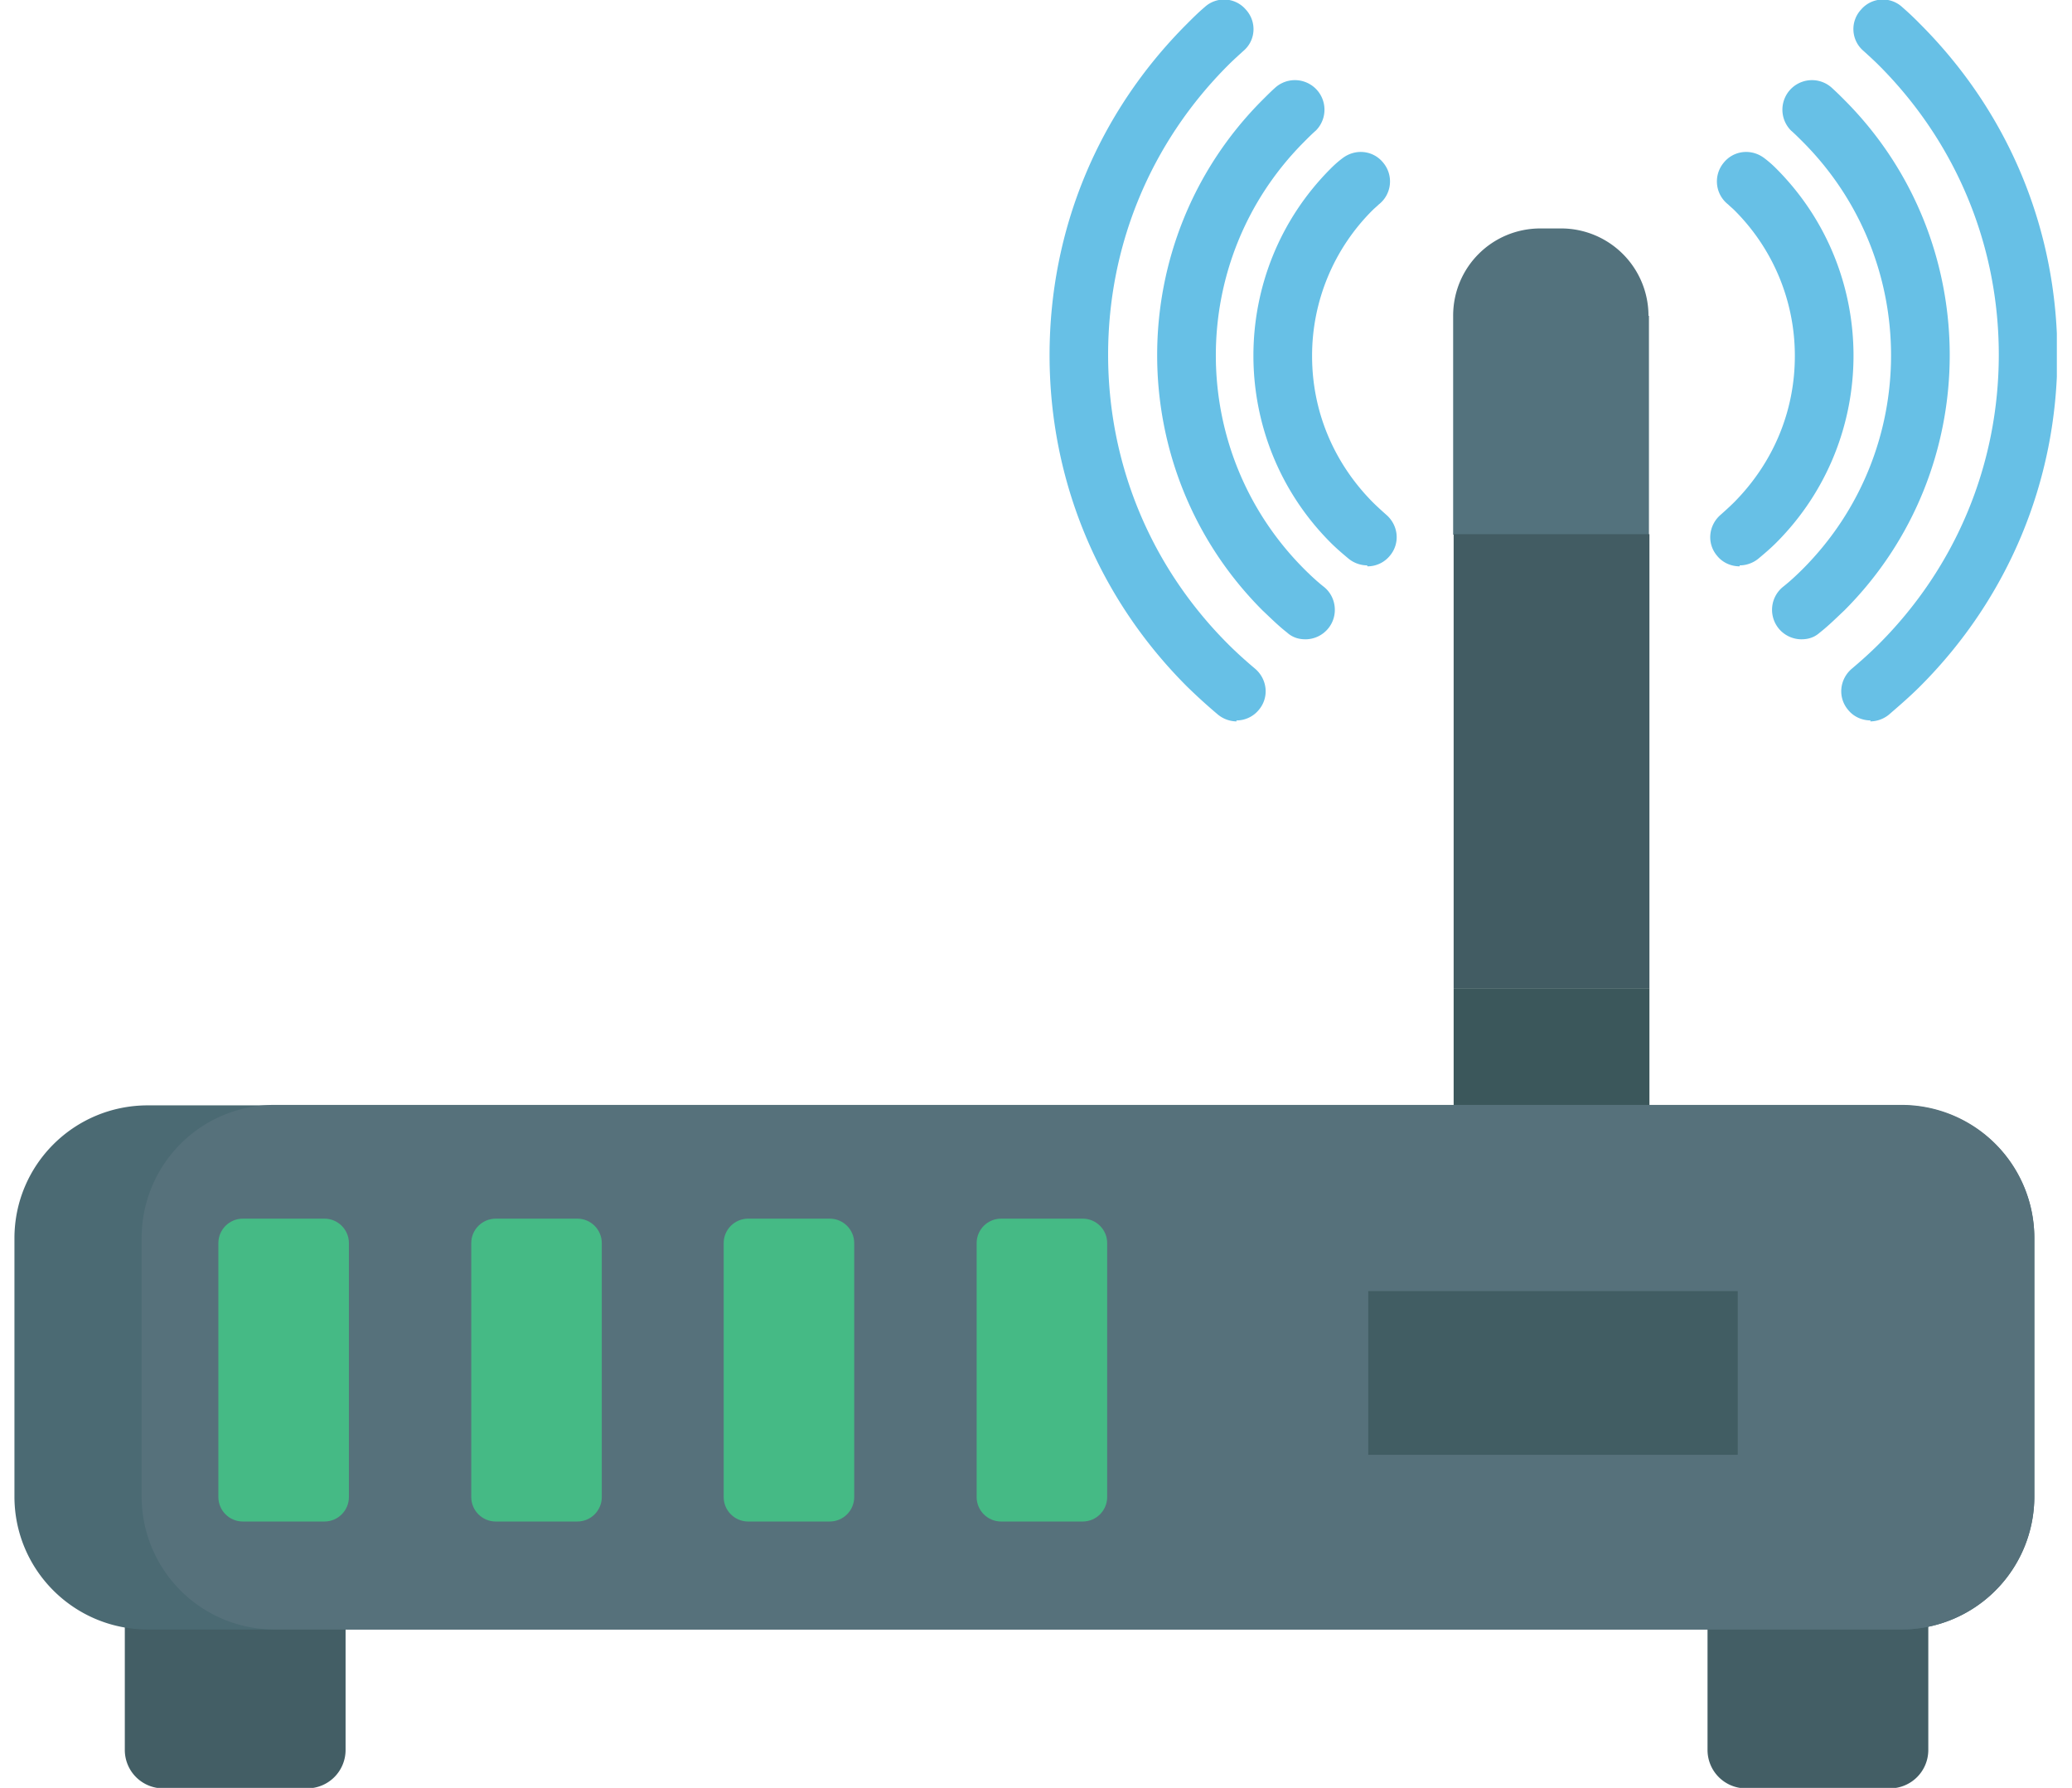
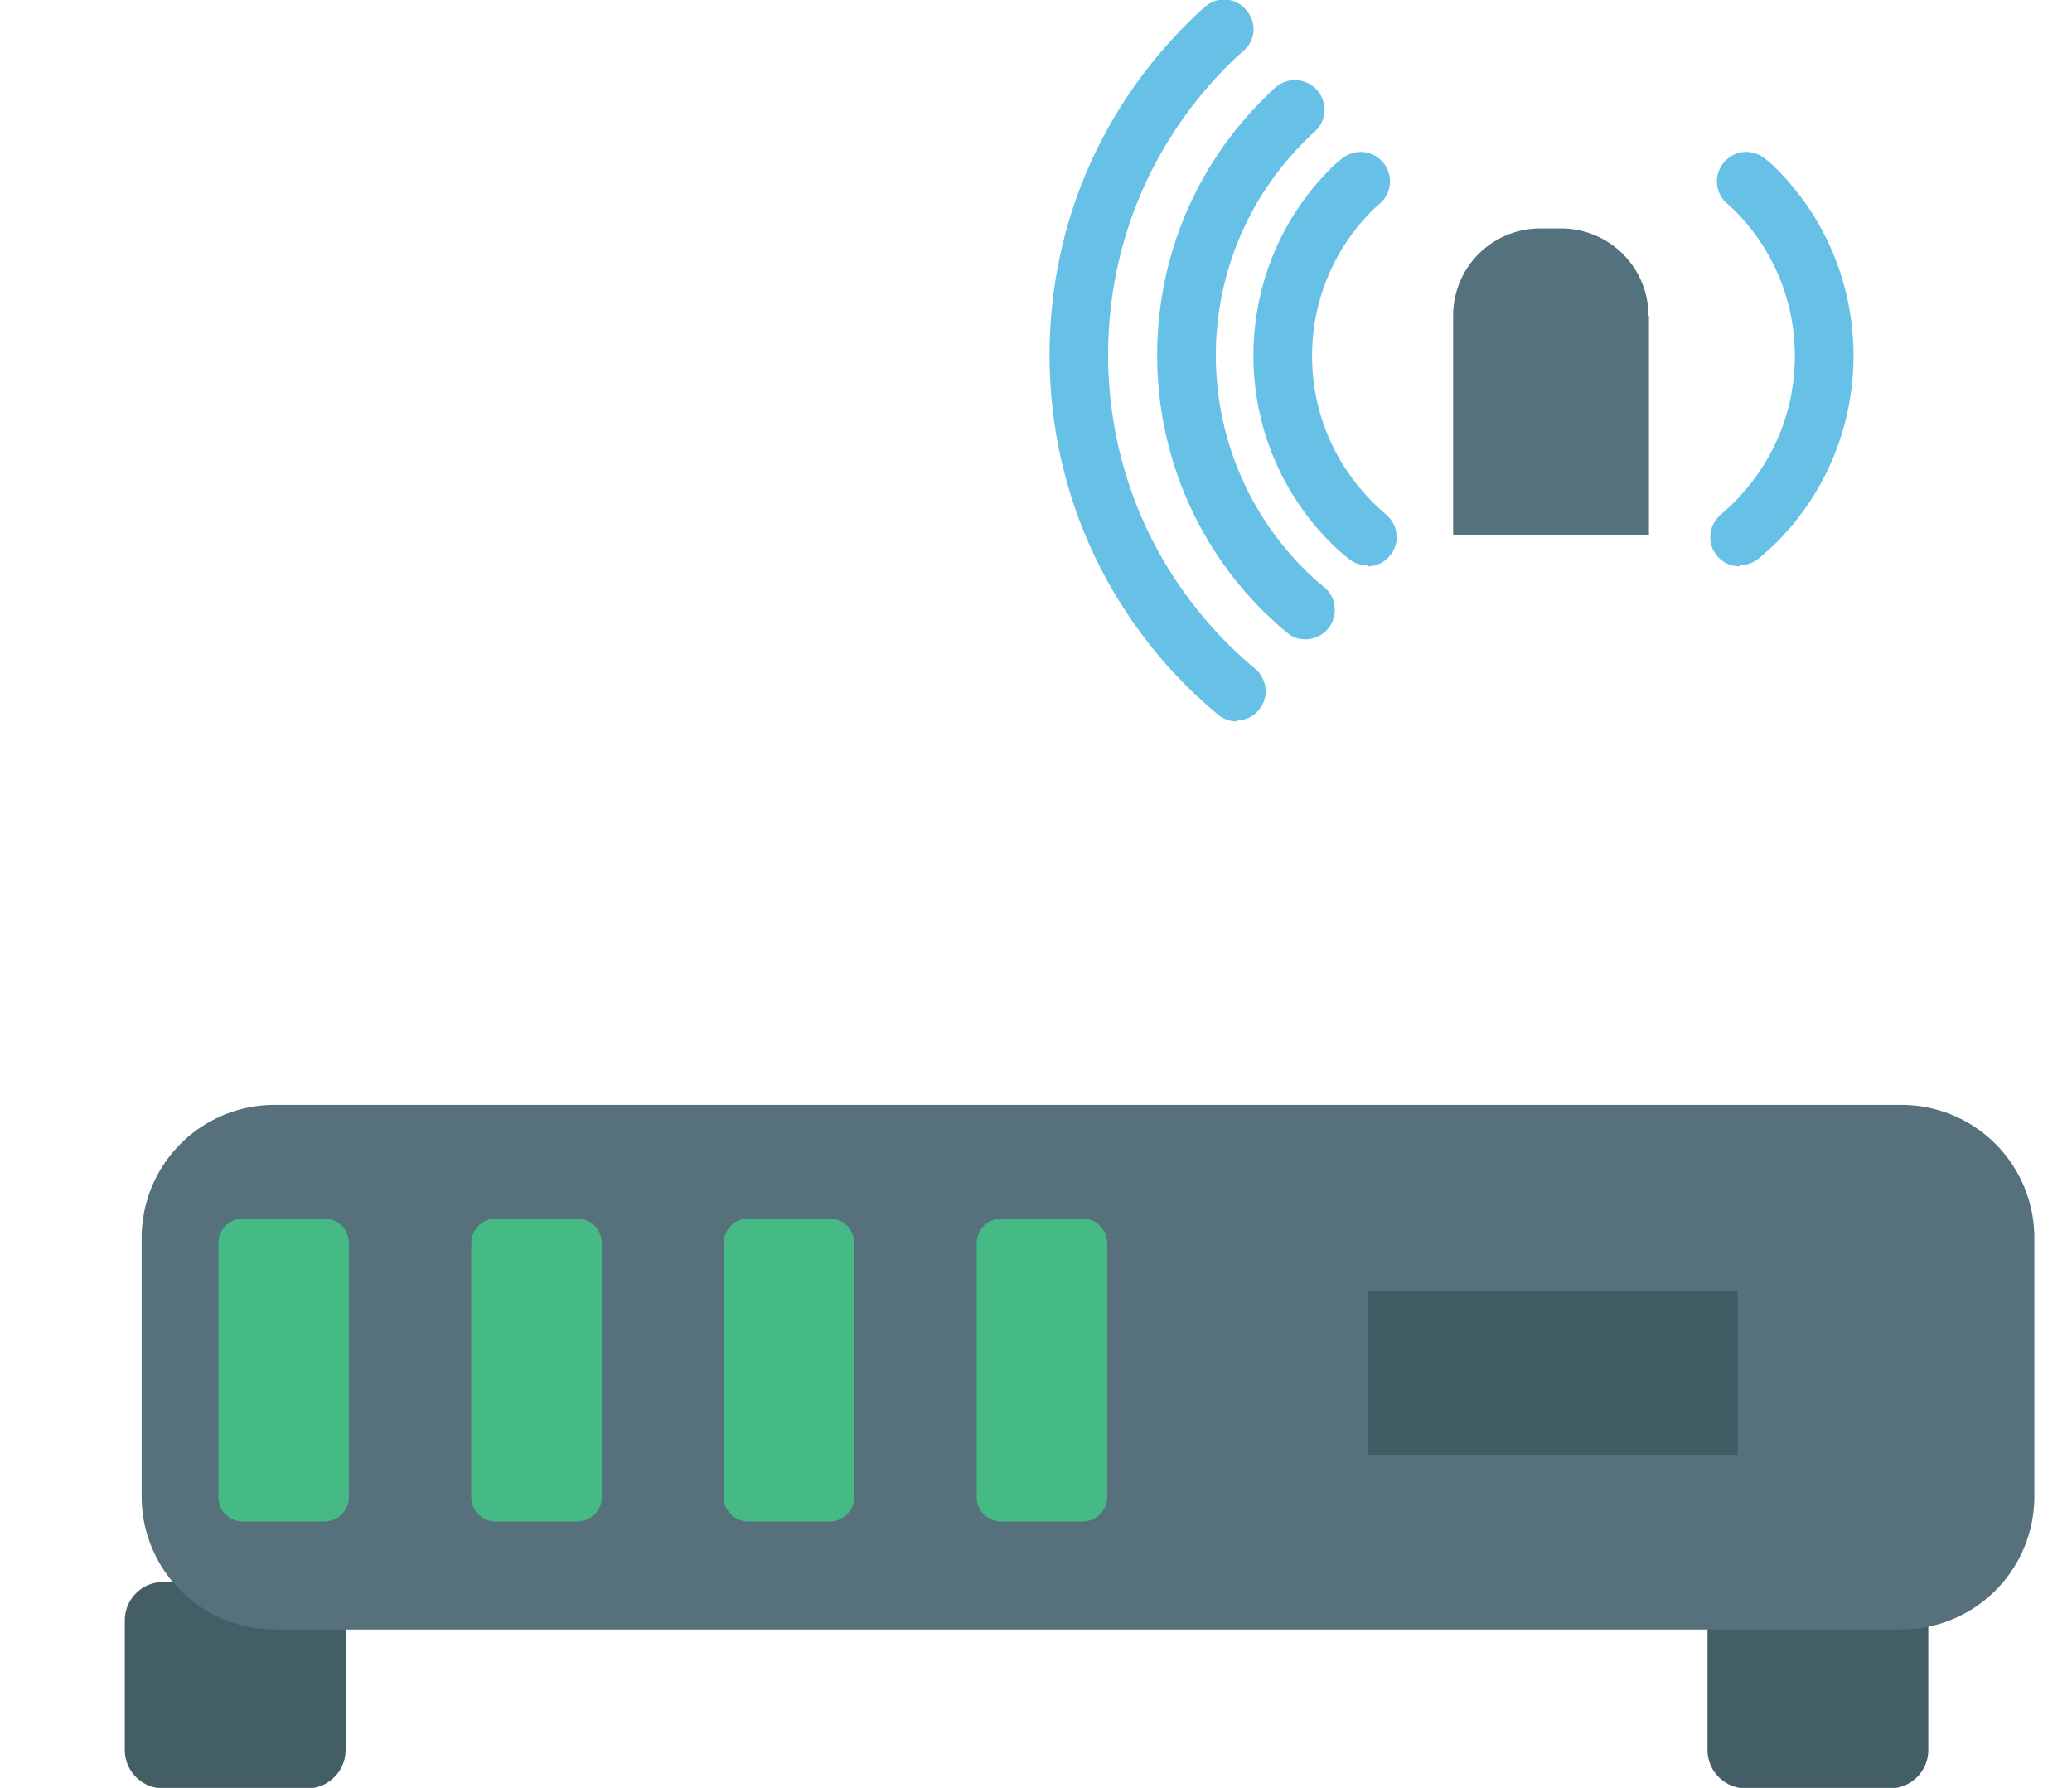
<svg xmlns="http://www.w3.org/2000/svg" width="102" height="88" fill="none">
  <g clip-path="url(#a)">
    <path d="M81.174 15.544v10.772h-9.639V15.544c0-2.386 1.914-4.3 4.3-4.3h1.016a4.3 4.3 0 0 1 4.3 4.3h.023Z" fill="#53727D" />
-     <path d="M81.197 48.64H71.56v8.6h9.638v-8.6Z" fill="#3B575B" />
-     <path d="M81.197 26.293H71.56v22.348h9.638V26.293Z" fill="#425C63" />
    <path d="M15.122 77.865H8.034a1.89 1.89 0 0 0-1.89 1.89v6.379a1.89 1.89 0 0 0 1.89 1.89h7.088a1.89 1.89 0 0 0 1.89-1.89v-6.379a1.89 1.89 0 0 0-1.89-1.89ZM93.036 77.865h-7.088a1.89 1.89 0 0 0-1.89 1.89v6.379a1.89 1.89 0 0 0 1.89 1.89h7.088a1.89 1.89 0 0 0 1.89-1.89v-6.379a1.89 1.89 0 0 0-1.89-1.89Z" fill="#435E65" />
-     <path d="M100.145 60.95v12.71a6.543 6.543 0 0 1-6.544 6.544H7.278c-3.638 0-6.567-2.93-6.567-6.544V60.95c0-3.614 2.93-6.544 6.567-6.544h86.323a6.543 6.543 0 0 1 6.544 6.544Z" fill="#4B6A73" />
    <path d="M93.603 54.383H13.516a6.544 6.544 0 0 0-6.543 6.544V73.66a6.544 6.544 0 0 0 6.544 6.544h80.086a6.544 6.544 0 0 0 6.543-6.544V60.927a6.544 6.544 0 0 0-6.543-6.544Z" fill="#56717B" />
    <path d="M85.546 63.549h-18.19v8.056h18.19v-8.056Z" fill="#415D63" />
    <path d="M15.97 59.982h-4.015c-.666 0-1.205.54-1.205 1.205v12.497c0 .666.54 1.205 1.205 1.205h4.016c.665 0 1.205-.54 1.205-1.205V61.187c0-.665-.54-1.205-1.205-1.205ZM28.42 59.982h-4.016c-.665 0-1.205.54-1.205 1.205v12.497c0 .666.54 1.205 1.205 1.205h4.016c.666 0 1.205-.54 1.205-1.205V61.187c0-.665-.54-1.205-1.205-1.205ZM40.846 59.982H36.83c-.666 0-1.205.54-1.205 1.205v12.497c0 .666.54 1.205 1.205 1.205h4.016c.665 0 1.205-.54 1.205-1.205V61.187c0-.665-.54-1.205-1.205-1.205ZM53.3 59.982h-4.017c-.666 0-1.205.54-1.205 1.205v12.497c0 .666.54 1.205 1.205 1.205h4.016c.666 0 1.205-.54 1.205-1.205V61.187c0-.665-.54-1.205-1.205-1.205Z" fill="#45BA85" />
    <path d="M67.308 27.828c-.33 0-.662-.118-.921-.33-.284-.237-.591-.497-.874-.78-5.08-5.08-5.08-13.348 0-18.427.188-.19.377-.355.566-.496.638-.496 1.536-.402 2.032.236a1.437 1.437 0 0 1-.236 2.032c-.095.094-.213.189-.307.283a10.097 10.097 0 0 0-2.977 7.182c0 2.717 1.063 5.244 2.977 7.182.212.212.449.425.661.614.615.52.709 1.417.19 2.031a1.42 1.42 0 0 1-1.111.52v-.047Z" fill="#67C0E6" />
    <path d="M64.259 31.466c-.33 0-.638-.094-.898-.33-.425-.331-.803-.709-1.205-1.087-6.922-6.922-6.922-18.214 0-25.136.213-.213.425-.425.638-.614a1.455 1.455 0 0 1 1.984 2.126c-.189.165-.378.354-.566.543-5.812 5.812-5.812 15.238 0 21.05.307.306.637.614.968.873.614.497.709 1.418.213 2.032a1.455 1.455 0 0 1-1.134.544Z" fill="#67C0E6" />
    <path d="M60.881 35.507c-.33 0-.661-.119-.921-.331a28.18 28.18 0 0 1-1.535-1.394c-4.347-4.347-6.757-10.135-6.757-16.3 0-6.167 2.386-11.93 6.757-16.301.283-.284.567-.567.874-.827a1.408 1.408 0 0 1 2.031.118c.544.59.496 1.512-.118 2.032-.26.236-.52.472-.756.708-3.803 3.804-5.906 8.86-5.906 14.246 0 5.386 2.103 10.442 5.906 14.245.425.425.874.827 1.323 1.205.614.52.709 1.417.19 2.032a1.42 1.42 0 0 1-1.111.52l.023.047ZM85.64 27.828c.33 0 .66-.118.92-.33.284-.237.591-.497.874-.78 5.08-5.08 5.08-13.348 0-18.427a5.323 5.323 0 0 0-.566-.496c-.638-.496-1.536-.402-2.032.236a1.437 1.437 0 0 0 .236 2.032c.095.094.213.189.307.283a10.096 10.096 0 0 1 2.977 7.182c0 2.717-1.063 5.244-2.977 7.182-.212.212-.449.425-.661.614-.615.52-.709 1.417-.19 2.031.284.355.71.52 1.111.52v-.047Z" fill="#67C0E6" />
-     <path d="M88.686 31.466c.331 0 .638-.094.898-.33.425-.331.803-.709 1.205-1.087 6.922-6.922 6.922-18.214 0-25.136a15.295 15.295 0 0 0-.638-.614 1.455 1.455 0 0 0-1.984 2.126c.189.165.378.354.567.543 5.811 5.812 5.811 15.238 0 21.05-.307.306-.638.614-.969.873a1.455 1.455 0 0 0-.213 2.032c.284.355.71.544 1.134.544Z" fill="#67C0E6" />
-     <path d="M92.065 35.507c.33 0 .661-.119.921-.331.52-.449 1.04-.898 1.536-1.394 4.346-4.347 6.756-10.135 6.756-16.3 0-6.167-2.386-11.93-6.756-16.301a14.461 14.461 0 0 0-.875-.827 1.408 1.408 0 0 0-2.031.118 1.408 1.408 0 0 0 .118 2.032c.26.236.52.472.756.708 3.803 3.804 5.906 8.86 5.906 14.246 0 5.386-2.103 10.442-5.906 14.245-.425.425-.874.827-1.323 1.205-.614.52-.709 1.417-.189 2.032.284.354.709.52 1.11.52l-.023.047Z" fill="#67C0E6" />
  </g>
  <defs>
    <clipPath id="a">
      <path fill="#fff" transform="translate(.71)" d="M0 0h100.544v88H0z" />
    </clipPath>
  </defs>
</svg>